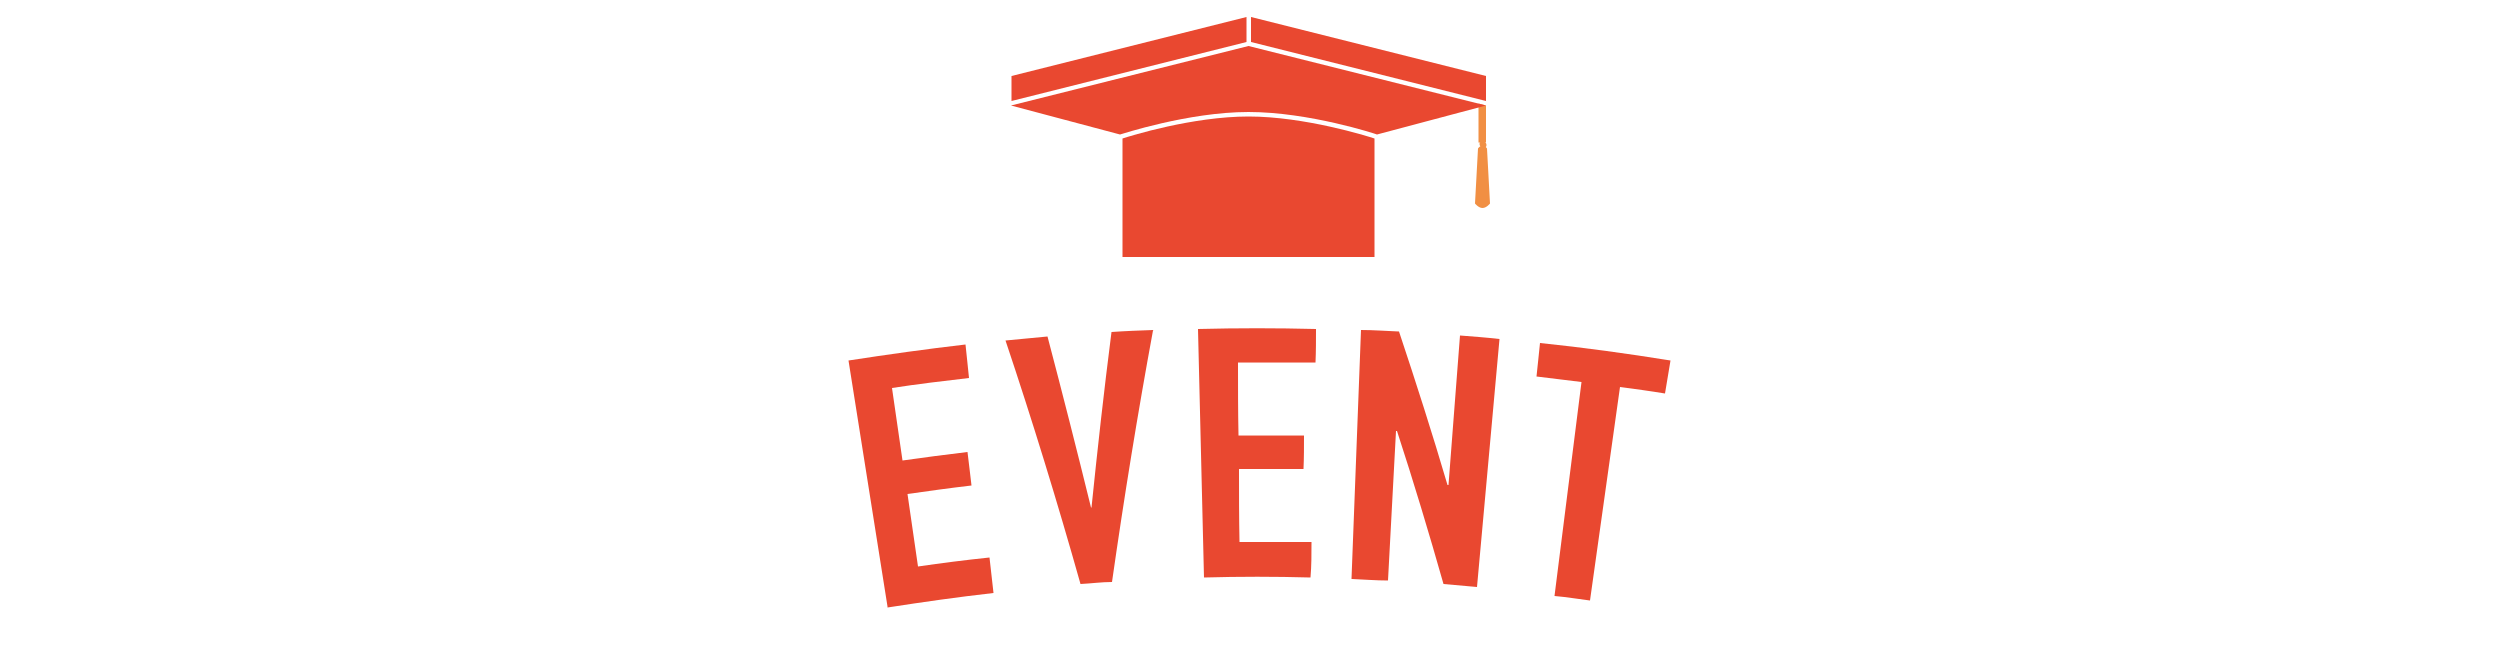
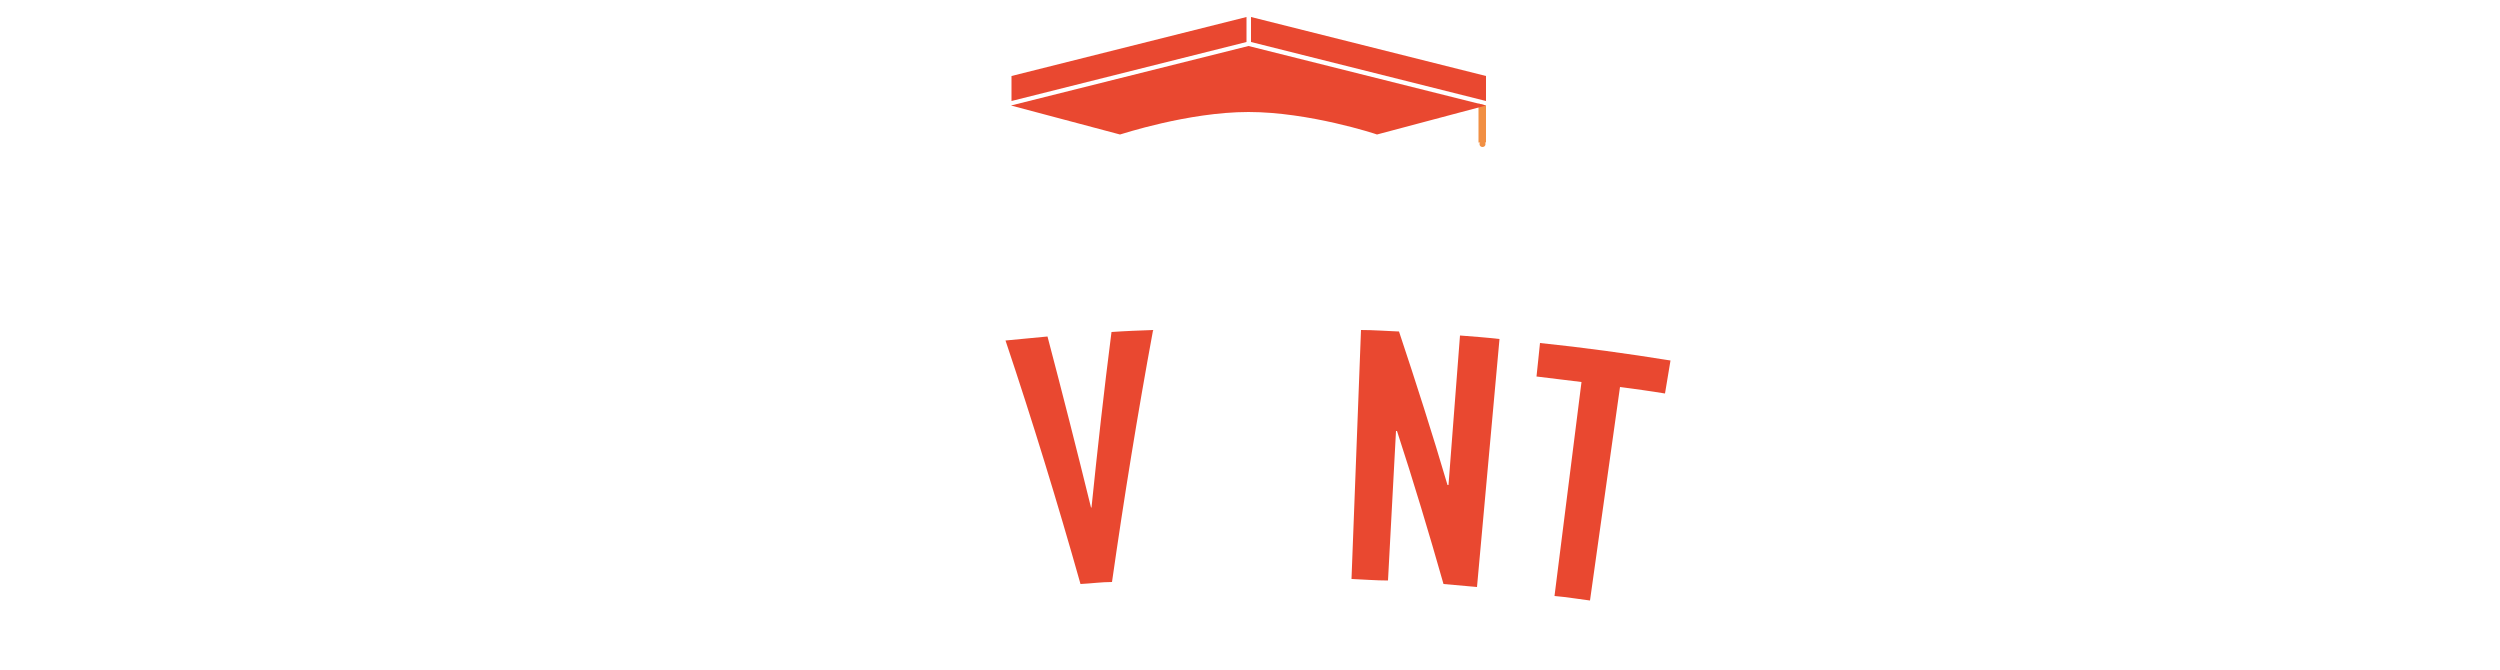
<svg xmlns="http://www.w3.org/2000/svg" id="_レイヤー_1" version="1.1" viewBox="0 0 500 134">
  <defs>
    <style>
      .st0 {
        fill: none;
      }

      .st1 {
        fill: #e94830;
      }

      .st2 {
        fill: #f18f43;
      }
    </style>
  </defs>
  <g id="_レイヤー_2">
    <g id="_レイアウト">
-       <path class="st1" d="M177.5,121.3c-2.6-16.4-5.2-32.8-7.8-49.2,7.8-1.2,15.6-2.3,23.4-3.2.2,2.2.5,4.4.7,6.7-5.1.6-10.3,1.2-15.4,2,.7,4.8,1.4,9.7,2.1,14.5,4.3-.6,8.7-1.2,13-1.7.3,2.2.5,4.4.8,6.7-4.3.5-8.6,1.1-12.8,1.7.7,4.8,1.4,9.7,2.1,14.5,4.8-.7,9.5-1.3,14.3-1.8.3,2.4.5,4.7.8,7.1-7.1.8-14.1,1.8-21.2,2.9h0v-.2Z" />
      <path class="st1" d="M230.6,66.1c-3.1,16.8-5.8,33.5-8.2,50.3-2.1,0-4.2.3-6.3.4-4.6-16.3-9.6-32.6-15-48.7,2.8-.3,5.6-.5,8.4-.8,3,11.4,5.9,22.8,8.7,34.2h.1c1.2-11.7,2.5-23.4,4-35.1,2.8-.2,5.6-.3,8.4-.4h0Z" />
-       <path class="st1" d="M240.8,115.6l-1.2-49.8c7.9-.2,15.7-.2,23.6,0,0,2.2,0,4.5-.1,6.7-5.2,0-10.3,0-15.5,0,0,4.9,0,9.8.1,14.6h13.1c0,2.2,0,4.5-.1,6.7h-12.9c0,4.9,0,9.8.1,14.6h14.4c0,2.4,0,4.8-.2,7.1-7.1-.2-14.2-.2-21.3,0h0Z" />
      <path class="st1" d="M270.3,115.8c.6-16.6,1.3-33.2,1.9-49.8,2.5,0,5.1.2,7.6.3,3.4,10.2,6.7,20.5,9.7,30.7h.2c.8-10,1.5-20,2.3-29.9,2.6.2,5.3.4,7.9.7-1.5,16.5-3,33.1-4.5,49.6-2.2-.2-4.5-.4-6.7-.6-2.9-10.2-6-20.5-9.3-30.6h-.2c-.5,10-1.1,19.9-1.6,29.9-2.4,0-4.8-.2-7.2-.3h0Z" />
      <path class="st1" d="M310.9,119.2c1.8-14.3,3.6-28.5,5.4-42.8-3-.4-6-.7-9-1.1.2-2.2.5-4.4.7-6.7,8.7.9,17.4,2.1,26.1,3.5-.4,2.2-.7,4.4-1.1,6.6-3-.5-6-.9-9-1.3-2,14.2-4,28.5-6,42.7-2.4-.3-4.7-.7-7.1-.9h0Z" />
      <polygon class="st2" points="297.2 28.5 295.7 28.5 295.7 20.7 297.2 21.1 297.2 28.5" />
      <circle class="st2" cx="296.5" cy="28.8" r=".6" />
-       <path class="st2" d="M295.6,29.7s.4-.6.9-.6.9.6.9.6l.6,11s-.7.9-1.5.9-1.5-.9-1.5-.9l.6-11h0Z" />
      <polygon class="st1" points="250.2 8.4 297.2 20.2 297.2 15.2 250.2 3.4 250.2 8.4" />
      <polygon class="st1" points="249.3 8.4 249.3 3.4 202.3 15.2 202.3 20.2 249.3 8.4" />
-       <path class="st1" d="M249.7,23.3c-11.2,0-23.7,3.9-25.2,4.4v23.7h50.4v-23.7c-1.5-.5-14-4.4-25.2-4.4h0Z" />
      <path class="st1" d="M249.7,9.2l-47.5,11.9h0l21.8,5.8h0c.1,0,13.6-4.5,25.7-4.5s25.5,4.4,25.7,4.5h0l21.8-5.8h0s-47.5-11.9-47.5-11.9Z" />
    </g>
-     <circle class="st2" cx="296.7" cy="29" r=".6" />
    <rect class="st0" x="54.9" y="0" width="390.2" height="134" />
  </g>
</svg>